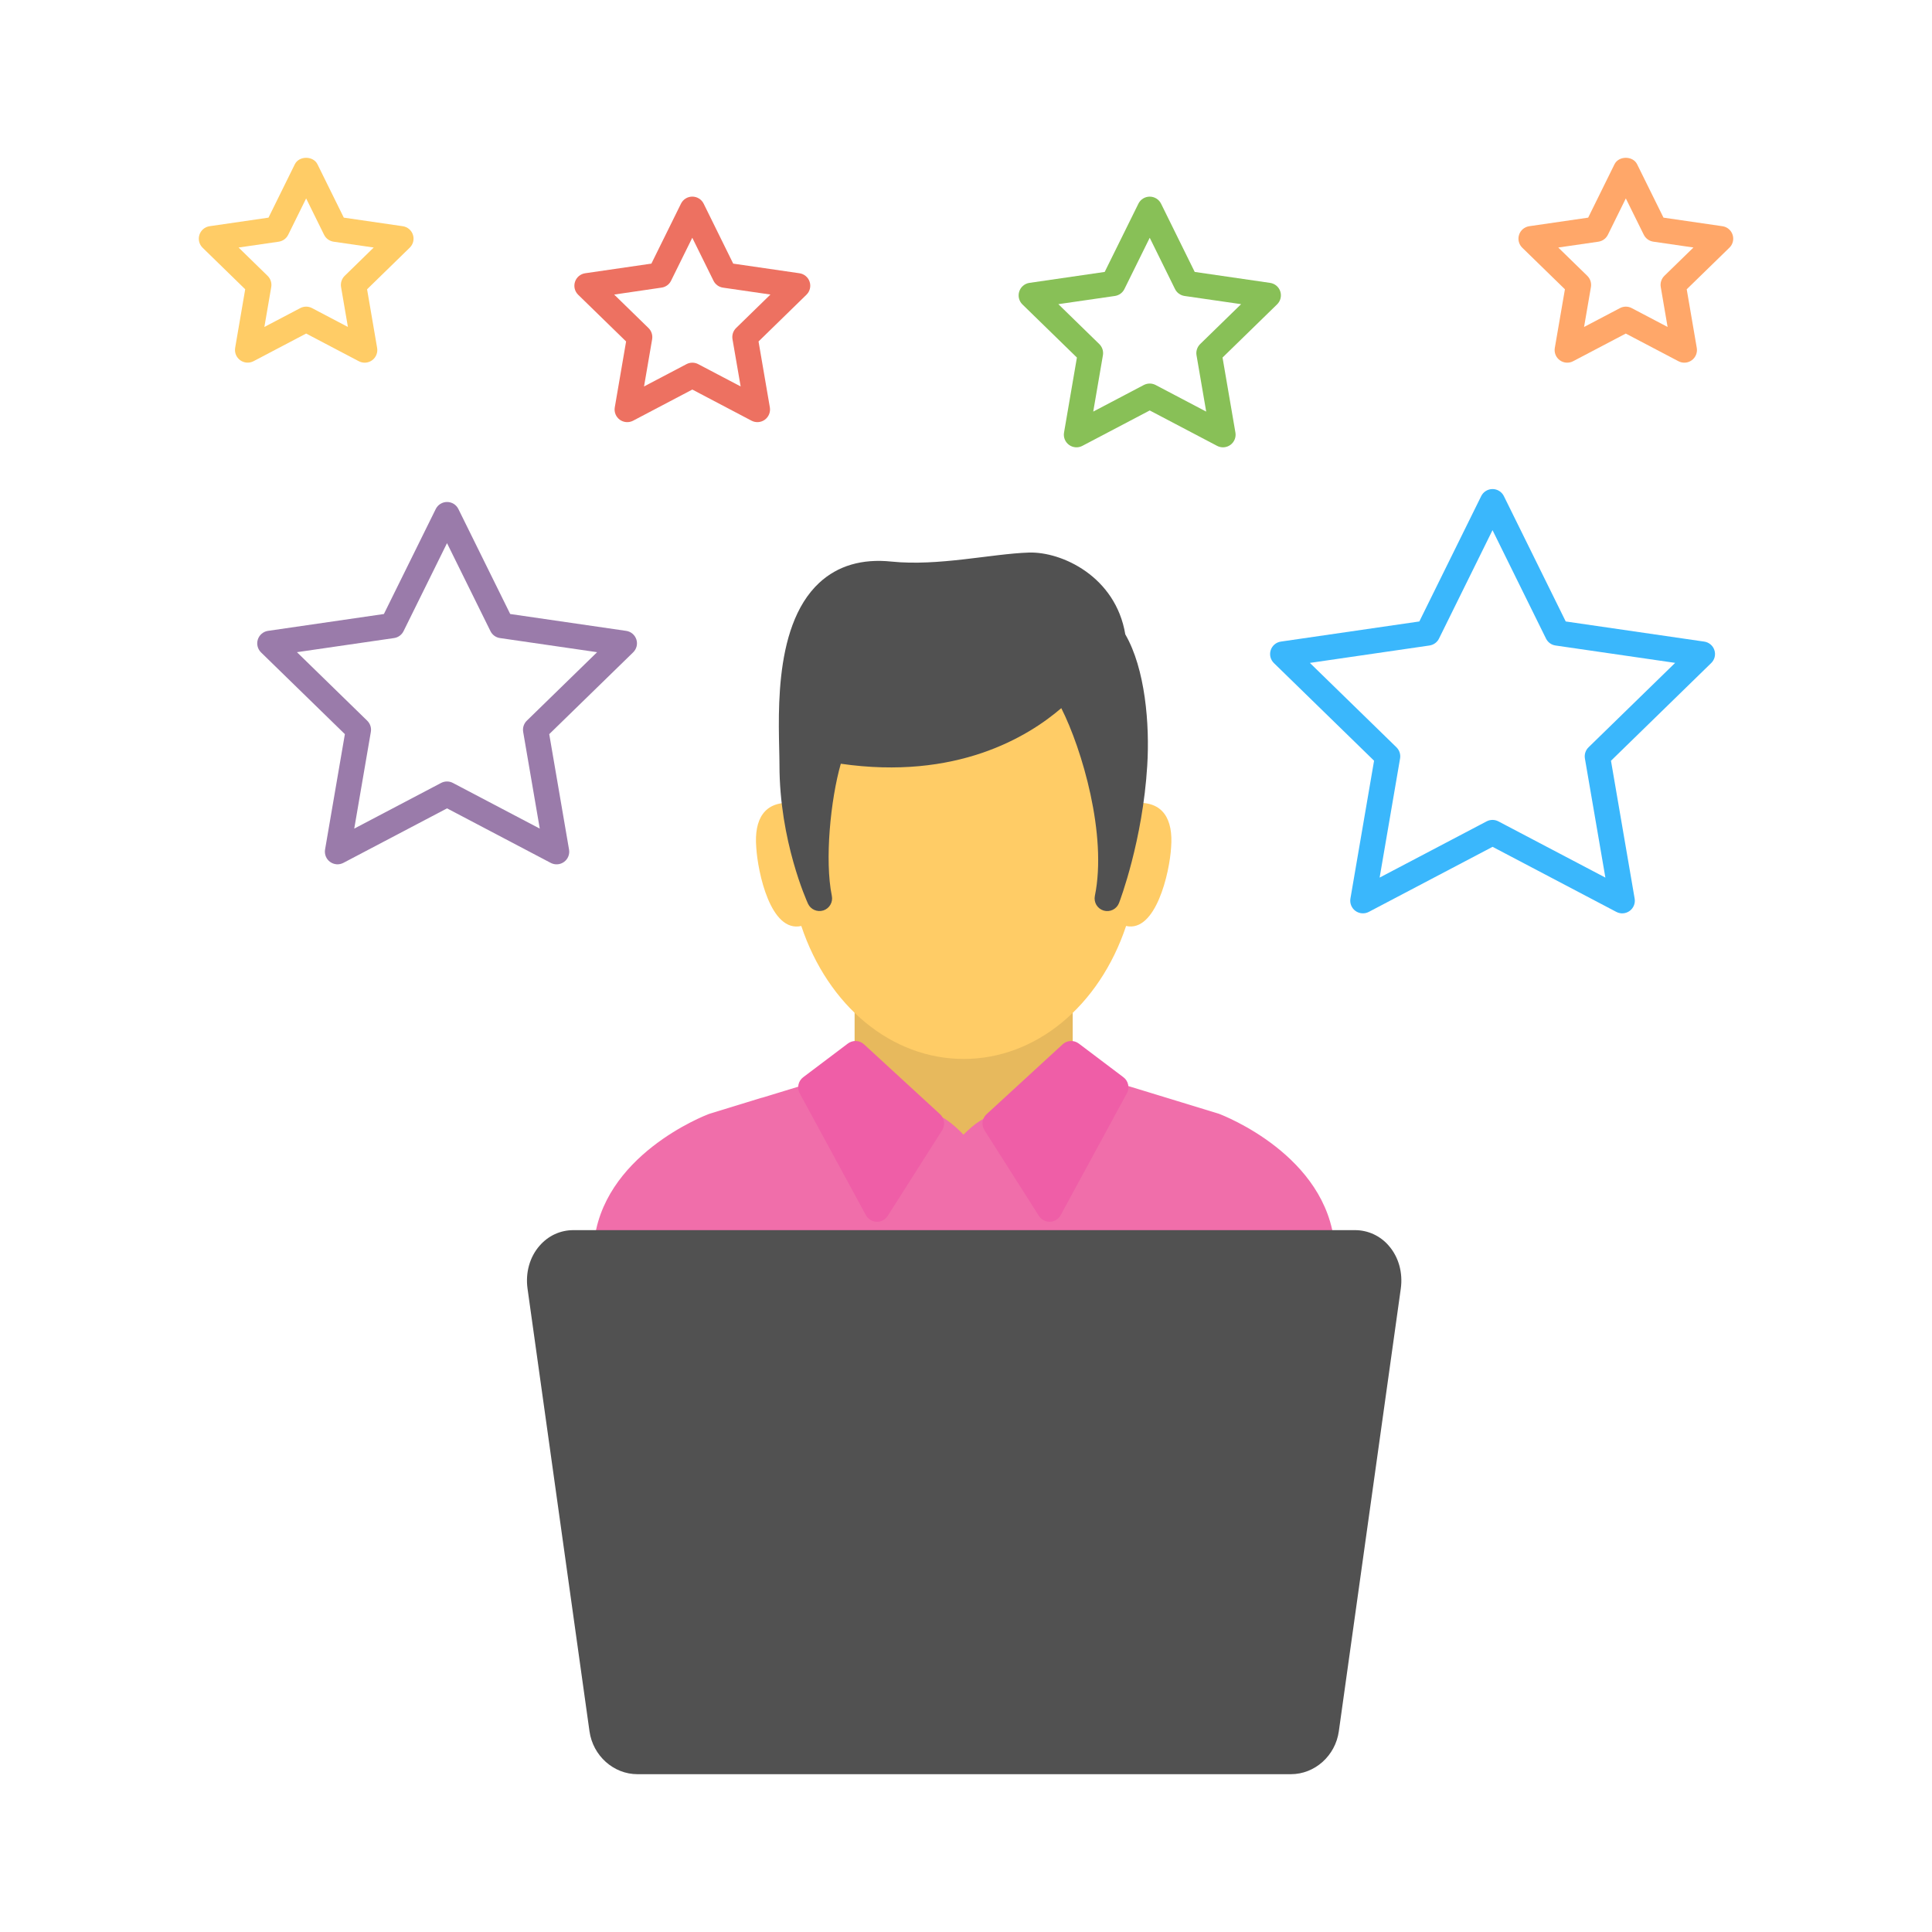
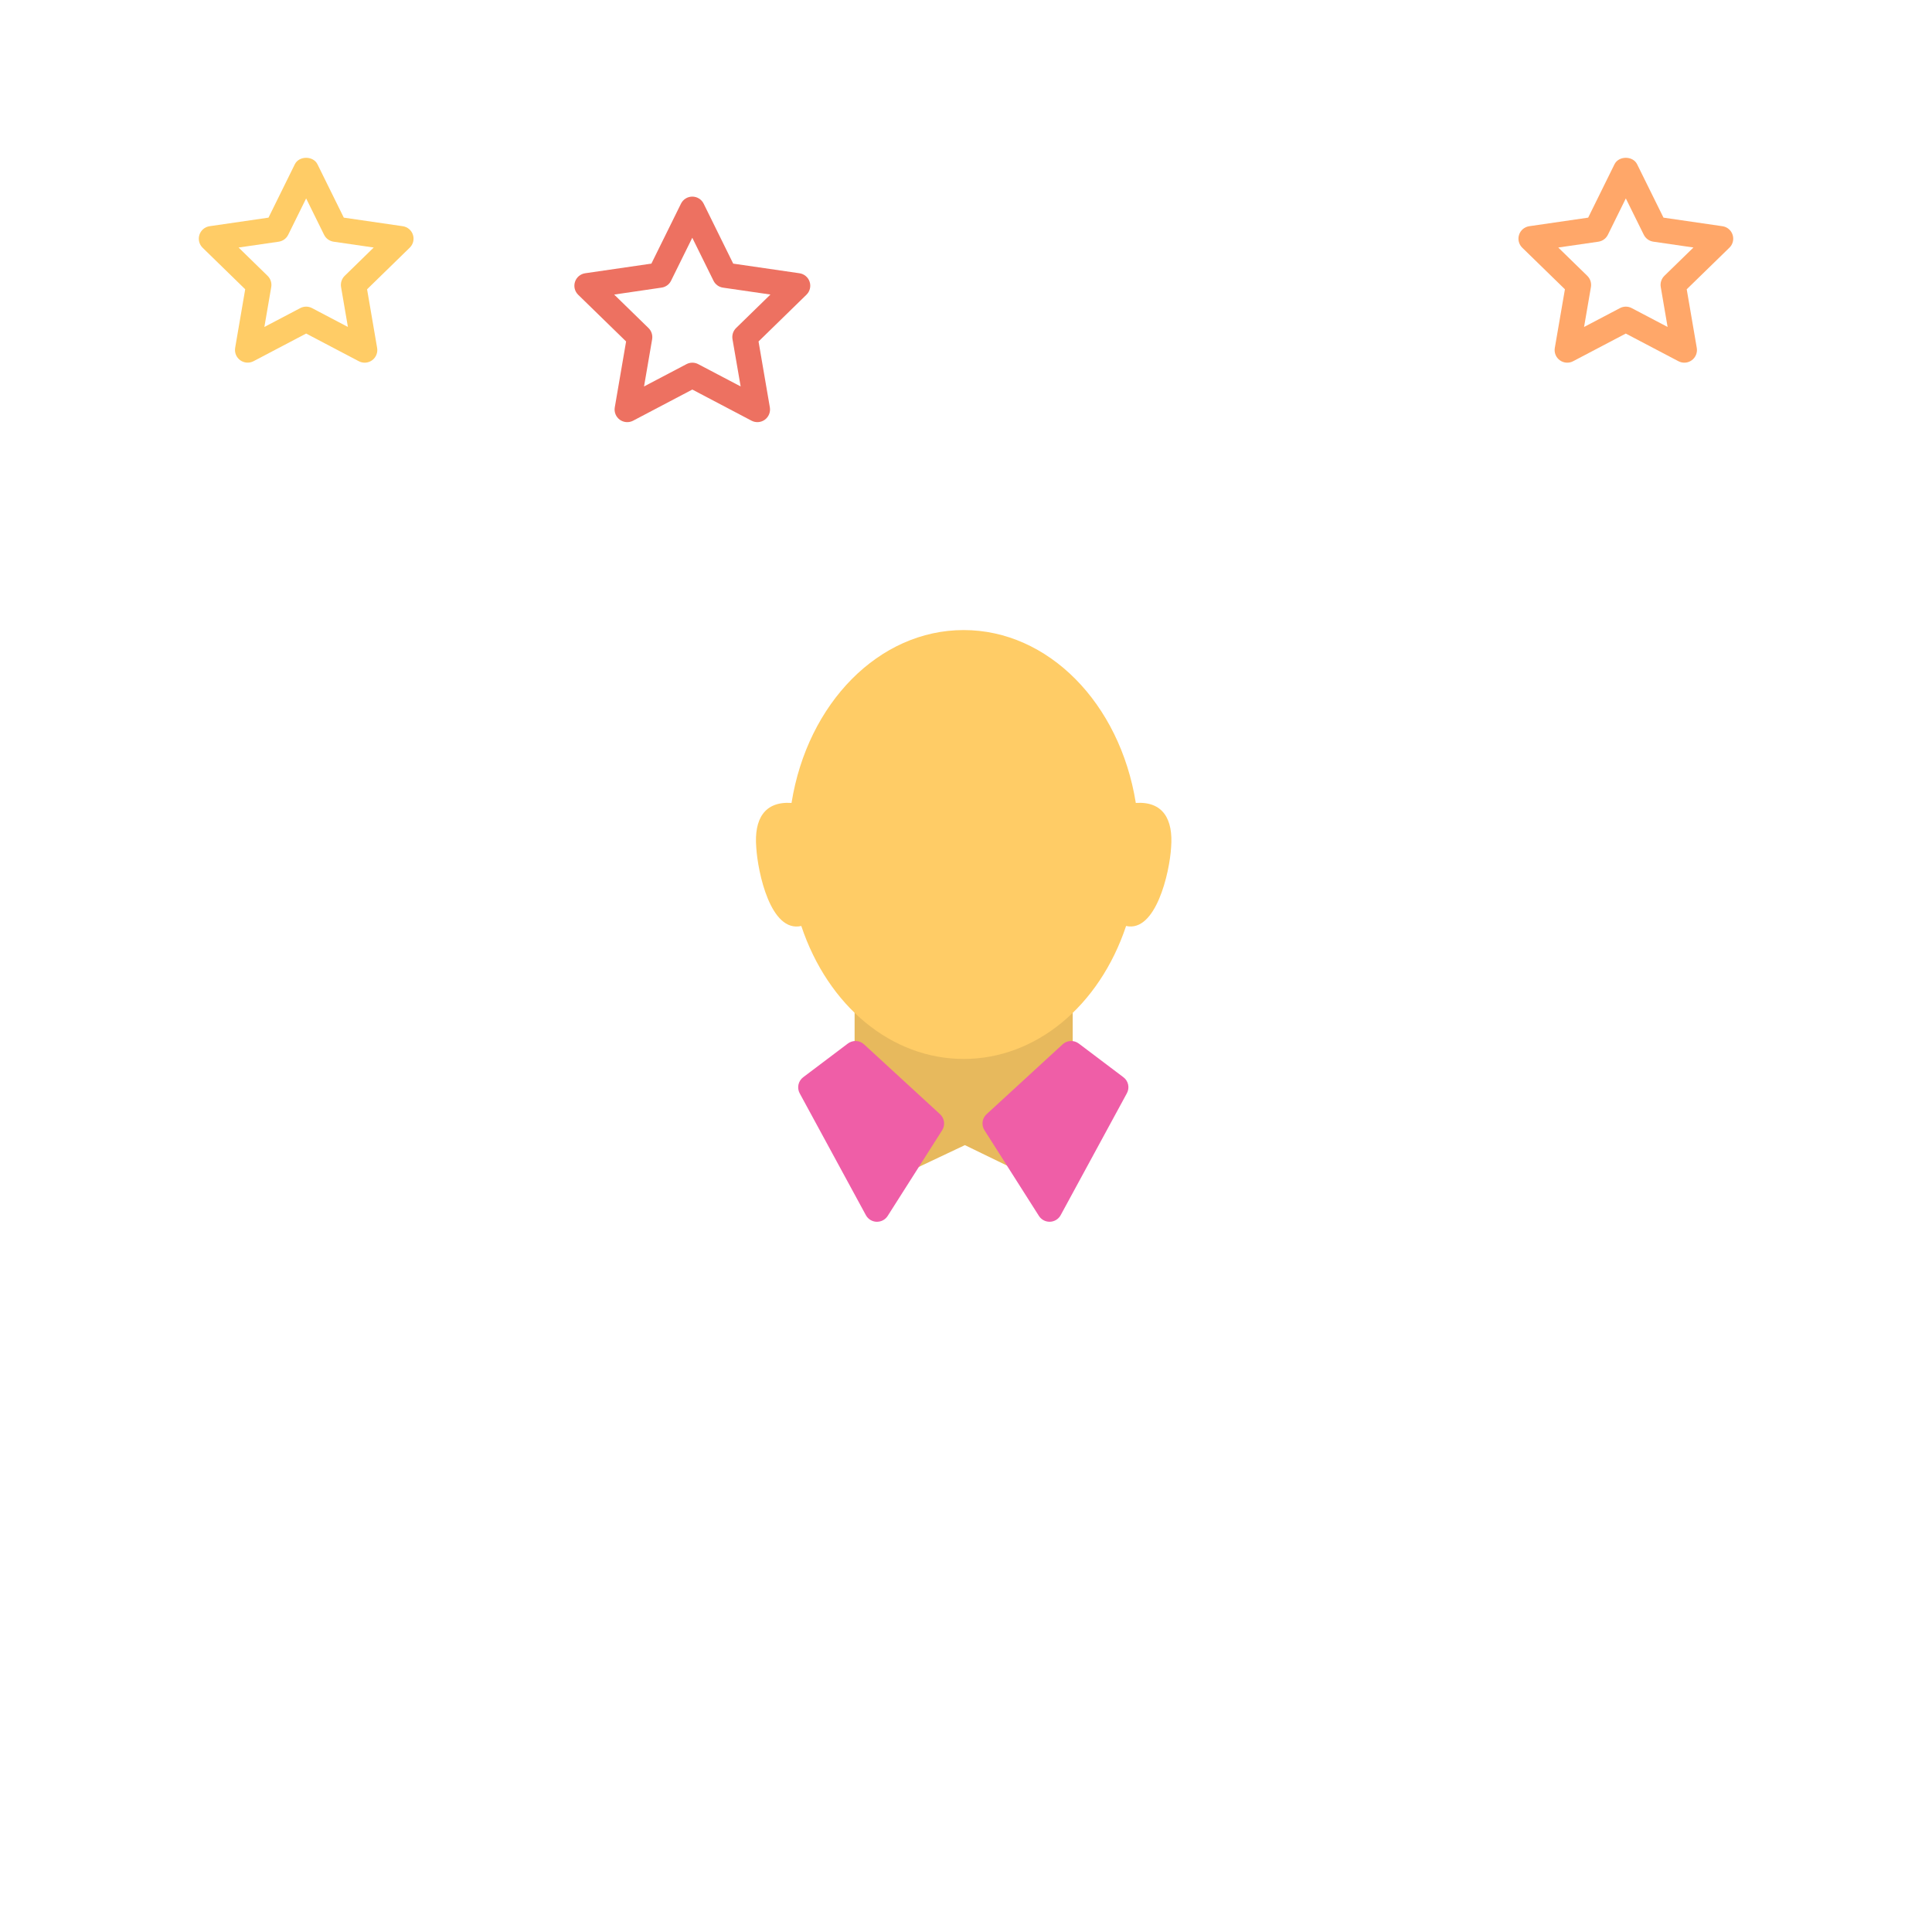
<svg xmlns="http://www.w3.org/2000/svg" width="120" height="120" viewBox="0 0 120 120" fill="none">
-   <path d="M84.19 56.579C84.071 56.493 83.979 56.376 83.924 56.24C83.869 56.105 83.853 55.956 83.877 55.812L85.346 47.25L79.127 41.187C79.022 41.085 78.947 40.956 78.911 40.814C78.876 40.671 78.881 40.522 78.926 40.383C78.971 40.243 79.054 40.119 79.167 40.025C79.279 39.931 79.415 39.87 79.56 39.85L88.157 38.6L92.001 30.812C92.066 30.681 92.166 30.571 92.291 30.494C92.415 30.417 92.558 30.376 92.704 30.376C92.85 30.376 92.994 30.417 93.118 30.494C93.242 30.571 93.342 30.681 93.407 30.812L97.25 38.6L105.848 39.85C105.994 39.87 106.13 39.931 106.243 40.025C106.356 40.119 106.439 40.243 106.484 40.383C106.53 40.523 106.535 40.672 106.499 40.815C106.463 40.957 106.387 41.087 106.281 41.188L100.061 47.252L101.531 55.813C101.556 55.958 101.54 56.106 101.485 56.241C101.429 56.377 101.337 56.494 101.219 56.58C101.101 56.666 100.961 56.717 100.815 56.728C100.669 56.739 100.523 56.708 100.394 56.64L92.706 52.598L85.018 56.64C84.888 56.708 84.742 56.738 84.595 56.727C84.449 56.717 84.308 56.665 84.19 56.579ZM81.359 41.174L86.735 46.415C86.92 46.596 87.005 46.855 86.961 47.109L85.691 54.509L92.337 51.016C92.45 50.957 92.575 50.926 92.702 50.926C92.829 50.926 92.954 50.957 93.067 51.016L99.713 54.509L98.441 47.109C98.42 46.983 98.43 46.854 98.469 46.733C98.509 46.612 98.578 46.502 98.669 46.414L104.047 41.172L96.615 40.093C96.489 40.074 96.37 40.026 96.267 39.951C96.164 39.876 96.081 39.777 96.025 39.663L92.703 32.929L89.379 39.663C89.323 39.777 89.24 39.876 89.137 39.951C89.034 40.026 88.915 40.074 88.789 40.093L81.359 41.174Z" fill="#3AB7FC" />
-   <path d="M75.597 27.694L71.412 25.494L67.226 27.694C67.097 27.762 66.951 27.793 66.805 27.782C66.659 27.771 66.519 27.72 66.401 27.634C66.282 27.548 66.191 27.431 66.135 27.295C66.08 27.16 66.064 27.012 66.089 26.867L66.889 22.208L63.504 18.908C63.4 18.806 63.326 18.677 63.291 18.535C63.256 18.393 63.262 18.244 63.307 18.105C63.352 17.966 63.434 17.842 63.546 17.748C63.657 17.653 63.793 17.591 63.937 17.57L68.615 16.89L70.709 12.65C70.773 12.519 70.874 12.409 70.998 12.332C71.122 12.255 71.265 12.214 71.412 12.214C71.558 12.214 71.701 12.255 71.825 12.332C71.949 12.409 72.05 12.519 72.115 12.65L74.206 16.89L78.886 17.57C79.031 17.59 79.168 17.651 79.281 17.745C79.393 17.839 79.477 17.963 79.522 18.103C79.567 18.243 79.572 18.392 79.536 18.535C79.5 18.677 79.425 18.807 79.319 18.908L75.934 22.208L76.734 26.867C76.759 27.012 76.743 27.16 76.688 27.295C76.632 27.431 76.541 27.548 76.422 27.634C76.304 27.72 76.164 27.771 76.018 27.782C75.872 27.793 75.726 27.762 75.597 27.694ZM71.412 23.823C71.537 23.823 71.663 23.853 71.776 23.912L74.919 25.565L74.318 22.066C74.296 21.94 74.306 21.811 74.346 21.69C74.385 21.569 74.454 21.459 74.545 21.37L77.087 18.892L73.572 18.383C73.447 18.364 73.327 18.315 73.224 18.24C73.121 18.165 73.038 18.067 72.982 17.953L71.412 14.768L69.839 17.954C69.783 18.068 69.7 18.167 69.597 18.241C69.494 18.316 69.375 18.364 69.249 18.383L65.736 18.892L68.278 21.37C68.369 21.459 68.437 21.569 68.477 21.69C68.516 21.811 68.525 21.94 68.504 22.066L67.903 25.565L71.046 23.912C71.159 23.854 71.284 23.823 71.412 23.823Z" fill="#88C057" />
-   <path d="M34.204 53.594L27.767 50.209L21.328 53.594C21.198 53.662 21.053 53.693 20.907 53.682C20.761 53.671 20.621 53.62 20.503 53.534C20.384 53.448 20.292 53.331 20.237 53.195C20.182 53.06 20.166 52.911 20.19 52.767L21.421 45.599L16.214 40.523C16.109 40.42 16.035 40.291 16 40.149C15.964 40.007 15.97 39.858 16.015 39.719C16.06 39.58 16.143 39.456 16.255 39.361C16.366 39.267 16.502 39.205 16.647 39.184L23.845 38.137L27.065 31.616C27.13 31.485 27.23 31.374 27.355 31.297C27.479 31.22 27.622 31.179 27.768 31.179C27.914 31.179 28.058 31.22 28.182 31.297C28.306 31.374 28.406 31.485 28.471 31.616L31.69 38.137L38.889 39.184C39.035 39.204 39.172 39.265 39.284 39.359C39.397 39.454 39.48 39.578 39.526 39.718C39.571 39.857 39.576 40.007 39.54 40.149C39.504 40.292 39.428 40.421 39.322 40.523L34.114 45.599L35.344 52.767C35.37 52.912 35.353 53.061 35.298 53.197C35.243 53.333 35.151 53.45 35.032 53.536C34.913 53.623 34.772 53.674 34.626 53.684C34.48 53.694 34.333 53.663 34.204 53.594ZM18.444 40.508L22.808 44.764C22.993 44.945 23.078 45.204 23.034 45.458L22.003 51.466L27.399 48.629C27.512 48.57 27.637 48.539 27.764 48.539C27.892 48.539 28.017 48.57 28.129 48.629L33.526 51.466L32.495 45.458C32.474 45.332 32.483 45.203 32.523 45.082C32.562 44.961 32.631 44.851 32.722 44.763L37.088 40.508L31.053 39.631C30.927 39.613 30.807 39.564 30.704 39.489C30.602 39.414 30.519 39.315 30.463 39.201L27.765 33.736L25.066 39.201C25.01 39.315 24.927 39.414 24.824 39.489C24.721 39.564 24.602 39.613 24.476 39.631L18.444 40.508Z" fill="#9A7BAA" />
  <path d="M38.497 26.07C38.379 25.984 38.286 25.866 38.231 25.731C38.176 25.595 38.16 25.447 38.185 25.303L38.888 21.209L35.913 18.31C35.808 18.208 35.733 18.078 35.698 17.936C35.663 17.794 35.668 17.645 35.714 17.506C35.759 17.366 35.842 17.243 35.954 17.148C36.066 17.054 36.202 16.993 36.347 16.972L40.459 16.374L42.298 12.648C42.363 12.517 42.463 12.407 42.587 12.33C42.711 12.253 42.855 12.212 43.001 12.212C43.147 12.212 43.29 12.253 43.414 12.33C43.539 12.407 43.639 12.517 43.704 12.648L45.541 16.374L49.653 16.972C49.798 16.992 49.935 17.052 50.047 17.147C50.16 17.241 50.244 17.365 50.289 17.505C50.334 17.645 50.339 17.794 50.303 17.937C50.267 18.079 50.192 18.209 50.086 18.31L47.114 21.209L47.817 25.303C47.841 25.447 47.825 25.595 47.77 25.73C47.715 25.866 47.623 25.983 47.505 26.069C47.386 26.155 47.246 26.207 47.1 26.217C46.955 26.228 46.809 26.198 46.679 26.13L43.002 24.196L39.324 26.13C39.194 26.198 39.048 26.229 38.902 26.218C38.756 26.207 38.615 26.156 38.497 26.07ZM38.147 18.296L40.278 20.374C40.463 20.554 40.548 20.813 40.506 21.069L40.002 24.003L42.638 22.618C42.751 22.558 42.876 22.527 43.003 22.527C43.13 22.527 43.255 22.558 43.368 22.618L46.003 24.002L45.496 21.067C45.475 20.942 45.484 20.813 45.523 20.692C45.563 20.571 45.631 20.461 45.722 20.372L47.853 18.294L44.906 17.866C44.78 17.848 44.66 17.799 44.558 17.724C44.455 17.649 44.372 17.55 44.316 17.436L42.999 14.767L41.681 17.436C41.625 17.55 41.542 17.649 41.439 17.724C41.336 17.798 41.217 17.847 41.091 17.864L38.147 18.296Z" fill="#ED7161" />
  <path d="M22.287 22.437L19.015 20.717L15.743 22.437C15.613 22.504 15.467 22.533 15.322 22.522C15.177 22.511 15.037 22.46 14.919 22.374C14.802 22.288 14.71 22.171 14.654 22.037C14.599 21.902 14.582 21.754 14.605 21.61L15.23 17.967L12.585 15.388C12.481 15.286 12.406 15.157 12.371 15.015C12.336 14.873 12.341 14.724 12.386 14.585C12.431 14.445 12.514 14.321 12.626 14.227C12.738 14.132 12.874 14.071 13.019 14.05L16.677 13.518L18.312 10.204C18.575 9.668 19.456 9.668 19.719 10.204L21.354 13.518L25.012 14.05C25.158 14.07 25.295 14.131 25.407 14.225C25.52 14.319 25.603 14.444 25.648 14.583C25.694 14.723 25.699 14.873 25.663 15.015C25.627 15.157 25.551 15.287 25.445 15.388L22.8 17.967L23.424 21.609C23.449 21.753 23.433 21.901 23.378 22.037C23.323 22.173 23.231 22.291 23.113 22.377C22.995 22.463 22.855 22.514 22.708 22.525C22.562 22.536 22.416 22.505 22.287 22.437ZM19.015 19.046C19.14 19.046 19.266 19.076 19.379 19.136L21.609 20.308L21.183 17.825C21.163 17.7 21.172 17.571 21.212 17.451C21.252 17.33 21.32 17.22 21.411 17.132L23.212 15.374L20.719 15.012C20.593 14.993 20.474 14.944 20.371 14.869C20.268 14.794 20.185 14.696 20.129 14.582L19.015 12.324L17.901 14.582C17.845 14.696 17.762 14.795 17.659 14.87C17.556 14.945 17.436 14.993 17.311 15.012L14.819 15.374L16.62 17.132C16.805 17.312 16.89 17.571 16.848 17.825L16.421 20.308L18.651 19.136C18.763 19.077 18.888 19.046 19.015 19.046Z" fill="#FFCC66" />
  <path d="M96.885 22.378C96.766 22.292 96.674 22.175 96.618 22.039C96.563 21.903 96.547 21.755 96.572 21.61L97.2 17.968L94.553 15.388C94.447 15.287 94.372 15.157 94.337 15.015C94.301 14.873 94.306 14.723 94.352 14.584C94.397 14.444 94.48 14.32 94.592 14.226C94.704 14.132 94.841 14.071 94.986 14.05L98.644 13.518L100.279 10.204C100.542 9.669 101.423 9.667 101.685 10.204L103.322 13.518L106.979 14.05C107.125 14.07 107.262 14.131 107.374 14.225C107.487 14.319 107.57 14.444 107.616 14.583C107.661 14.723 107.666 14.873 107.63 15.015C107.594 15.158 107.519 15.287 107.413 15.388L104.765 17.968L105.39 21.61C105.414 21.755 105.398 21.903 105.343 22.038C105.288 22.174 105.196 22.291 105.078 22.377C104.959 22.463 104.819 22.514 104.673 22.525C104.528 22.536 104.382 22.505 104.252 22.437L100.98 20.718L97.708 22.437C97.579 22.505 97.433 22.535 97.288 22.525C97.142 22.514 97.003 22.463 96.885 22.378ZM100.983 19.046C101.109 19.046 101.234 19.076 101.347 19.136L103.577 20.308L103.152 17.825C103.131 17.7 103.14 17.571 103.18 17.45C103.22 17.329 103.288 17.219 103.38 17.13L105.183 15.373L102.689 15.01C102.564 14.992 102.444 14.943 102.342 14.868C102.239 14.794 102.156 14.695 102.099 14.582L100.983 12.324L99.869 14.582C99.813 14.696 99.73 14.795 99.627 14.87C99.525 14.944 99.405 14.993 99.279 15.012L96.786 15.374L98.589 17.132C98.68 17.221 98.748 17.331 98.788 17.451C98.827 17.573 98.837 17.701 98.816 17.827L98.389 20.309L100.619 19.137C100.731 19.077 100.856 19.046 100.983 19.046Z" fill="#FFA769" />
  <path d="M65.844 55.947H53.866C53.658 55.947 53.458 56.029 53.311 56.177C53.164 56.324 53.081 56.523 53.081 56.731V73.125C53.081 73.257 53.114 73.388 53.178 73.504C53.242 73.62 53.334 73.718 53.446 73.788C53.558 73.859 53.686 73.9 53.818 73.909C53.95 73.916 54.082 73.891 54.202 73.834L59.931 71.126L65.5 73.831C65.62 73.889 65.752 73.916 65.885 73.909C66.017 73.901 66.146 73.861 66.259 73.79C66.371 73.719 66.464 73.621 66.528 73.505C66.593 73.389 66.627 73.258 66.627 73.125V56.731C66.627 56.628 66.607 56.526 66.567 56.431C66.528 56.336 66.471 56.25 66.398 56.177C66.325 56.104 66.239 56.046 66.144 56.007C66.049 55.967 65.947 55.947 65.844 55.947Z" fill="#E7B95D" />
-   <path d="M82.892 77.357C82.412 71.771 76.011 69.291 75.691 69.172L69.764 67.36L67.265 66.487C67.154 66.448 67.036 66.435 66.919 66.448C66.802 66.461 66.689 66.5 66.589 66.563C66.49 66.625 66.405 66.71 66.342 66.809C66.28 66.909 66.24 67.021 66.227 67.138C65.988 69.225 64.844 69.302 62.065 69.285L61.816 69.284H61.809C61.197 69.284 60.471 69.842 59.843 70.476C59.179 69.782 58.404 69.166 57.753 69.166H57.346C54.674 69.18 53.765 69.076 53.547 67.118C53.534 67.001 53.494 66.888 53.431 66.788C53.368 66.688 53.284 66.603 53.184 66.54C53.084 66.478 52.971 66.438 52.853 66.425C52.736 66.411 52.617 66.425 52.505 66.464L49.896 67.38C49.851 67.396 49.808 67.416 49.767 67.44L47.372 68.171C47.34 68.176 47.309 68.183 47.278 68.193L44.036 69.189C43.761 69.293 37.334 71.774 36.88 77.36C36.587 80.857 36.692 86.785 36.778 90.007C36.801 91.02 37.221 91.984 37.947 92.691C38.674 93.397 39.649 93.791 40.662 93.785H59.887C59.918 93.785 59.947 93.784 59.976 93.779C60.009 93.783 60.042 93.785 60.075 93.785H79.113C80.127 93.791 81.102 93.397 81.828 92.691C82.555 91.984 82.974 91.02 82.997 90.007C83.083 86.78 83.187 80.852 82.892 77.357Z" fill="#F06EAA" />
-   <path d="M69.776 66.908L67.005 64.816C66.858 64.706 66.678 64.65 66.495 64.659C66.311 64.668 66.137 64.74 66.002 64.865L61.279 69.204C61.143 69.328 61.055 69.496 61.031 69.678C61.007 69.861 61.048 70.046 61.147 70.201L64.529 75.523C64.6 75.634 64.698 75.725 64.813 75.789C64.929 75.852 65.059 75.885 65.191 75.885H65.218C65.354 75.88 65.487 75.84 65.603 75.768C65.719 75.697 65.814 75.596 65.88 75.476L69.991 67.907C70.082 67.743 70.11 67.551 70.071 67.367C70.031 67.183 69.927 67.02 69.776 66.908ZM53.665 64.865C53.53 64.74 53.355 64.668 53.172 64.659C52.989 64.65 52.809 64.706 52.662 64.816L49.889 66.908C49.739 67.021 49.634 67.184 49.594 67.368C49.554 67.552 49.581 67.744 49.671 67.909L53.782 75.477C53.848 75.597 53.943 75.698 54.059 75.77C54.175 75.842 54.308 75.882 54.445 75.887H54.473C54.605 75.887 54.735 75.854 54.85 75.79C54.966 75.727 55.064 75.636 55.135 75.524L58.518 70.203C58.617 70.048 58.658 69.863 58.634 69.68C58.61 69.498 58.522 69.329 58.387 69.205L53.665 64.865Z" fill="#EF5EA7" />
+   <path d="M69.776 66.908L67.005 64.816C66.858 64.706 66.678 64.65 66.495 64.659C66.311 64.668 66.137 64.74 66.002 64.865L61.279 69.204C61.143 69.328 61.055 69.496 61.031 69.678C61.007 69.861 61.048 70.046 61.147 70.201L64.529 75.523C64.6 75.634 64.698 75.725 64.813 75.789C64.929 75.852 65.059 75.885 65.191 75.885H65.218C65.354 75.88 65.487 75.84 65.603 75.768C65.719 75.697 65.814 75.596 65.88 75.476L69.991 67.907C70.082 67.743 70.11 67.551 70.071 67.367C70.031 67.183 69.927 67.02 69.776 66.908ZM53.665 64.865C53.53 64.74 53.355 64.668 53.172 64.659C52.989 64.65 52.809 64.706 52.662 64.816L49.889 66.908C49.739 67.021 49.634 67.184 49.594 67.368C49.554 67.552 49.581 67.744 49.671 67.909L53.782 75.477C53.848 75.597 53.943 75.698 54.059 75.77C54.175 75.842 54.308 75.882 54.445 75.887C54.605 75.887 54.735 75.854 54.85 75.79C54.966 75.727 55.064 75.636 55.135 75.524L58.518 70.203C58.617 70.048 58.658 69.863 58.634 69.68C58.61 69.498 58.522 69.329 58.387 69.205L53.665 64.865Z" fill="#EF5EA7" />
  <path d="M70.547 49.872C69.556 43.677 65.112 39.134 59.855 39.134C54.596 39.134 50.151 43.677 49.163 49.872C47.474 49.761 46.833 50.883 46.972 52.626C47.068 54.196 47.865 57.946 49.77 57.514C51.434 62.498 55.379 65.773 59.857 65.773C64.336 65.773 68.279 62.498 69.944 57.514C71.785 57.93 72.645 54.224 72.74 52.626C72.877 50.883 72.235 49.761 70.547 49.872Z" fill="#FFCC66" />
-   <path d="M69.894 39.401C69.299 35.818 65.961 34.254 63.899 34.321C61.588 34.397 58.286 35.18 55.367 34.88C53.544 34.691 52.034 35.136 50.889 36.195C47.865 38.996 48.414 45.143 48.414 47.515C48.414 52.223 50.114 55.973 50.186 56.13C50.351 56.491 50.762 56.669 51.142 56.549C51.325 56.489 51.48 56.364 51.576 56.197C51.673 56.031 51.706 55.834 51.667 55.645C51.215 53.436 51.584 49.67 52.224 47.437C59.386 48.471 63.826 45.784 65.919 43.984C67.206 46.53 68.778 51.862 68.004 55.645C67.965 55.839 67.999 56.04 68.1 56.209C68.202 56.378 68.364 56.503 68.553 56.558C68.743 56.613 68.946 56.595 69.123 56.507C69.299 56.419 69.436 56.268 69.506 56.083C69.566 55.928 70.973 52.21 71.257 47.562C71.418 45 71.135 41.54 69.894 39.401ZM86.261 77.376C86.001 77.071 85.678 76.827 85.315 76.659C84.951 76.492 84.555 76.405 84.155 76.406H35.619C34.803 76.406 34.056 76.75 33.513 77.376C32.899 78.079 32.628 79.052 32.767 80.045L36.614 107.532C36.827 109.053 38.108 110.198 39.593 110.198H80.18C81.665 110.198 82.945 109.053 83.157 107.532L87.005 80.045C87.144 79.052 86.874 78.079 86.261 77.376Z" fill="#515151" />
</svg>